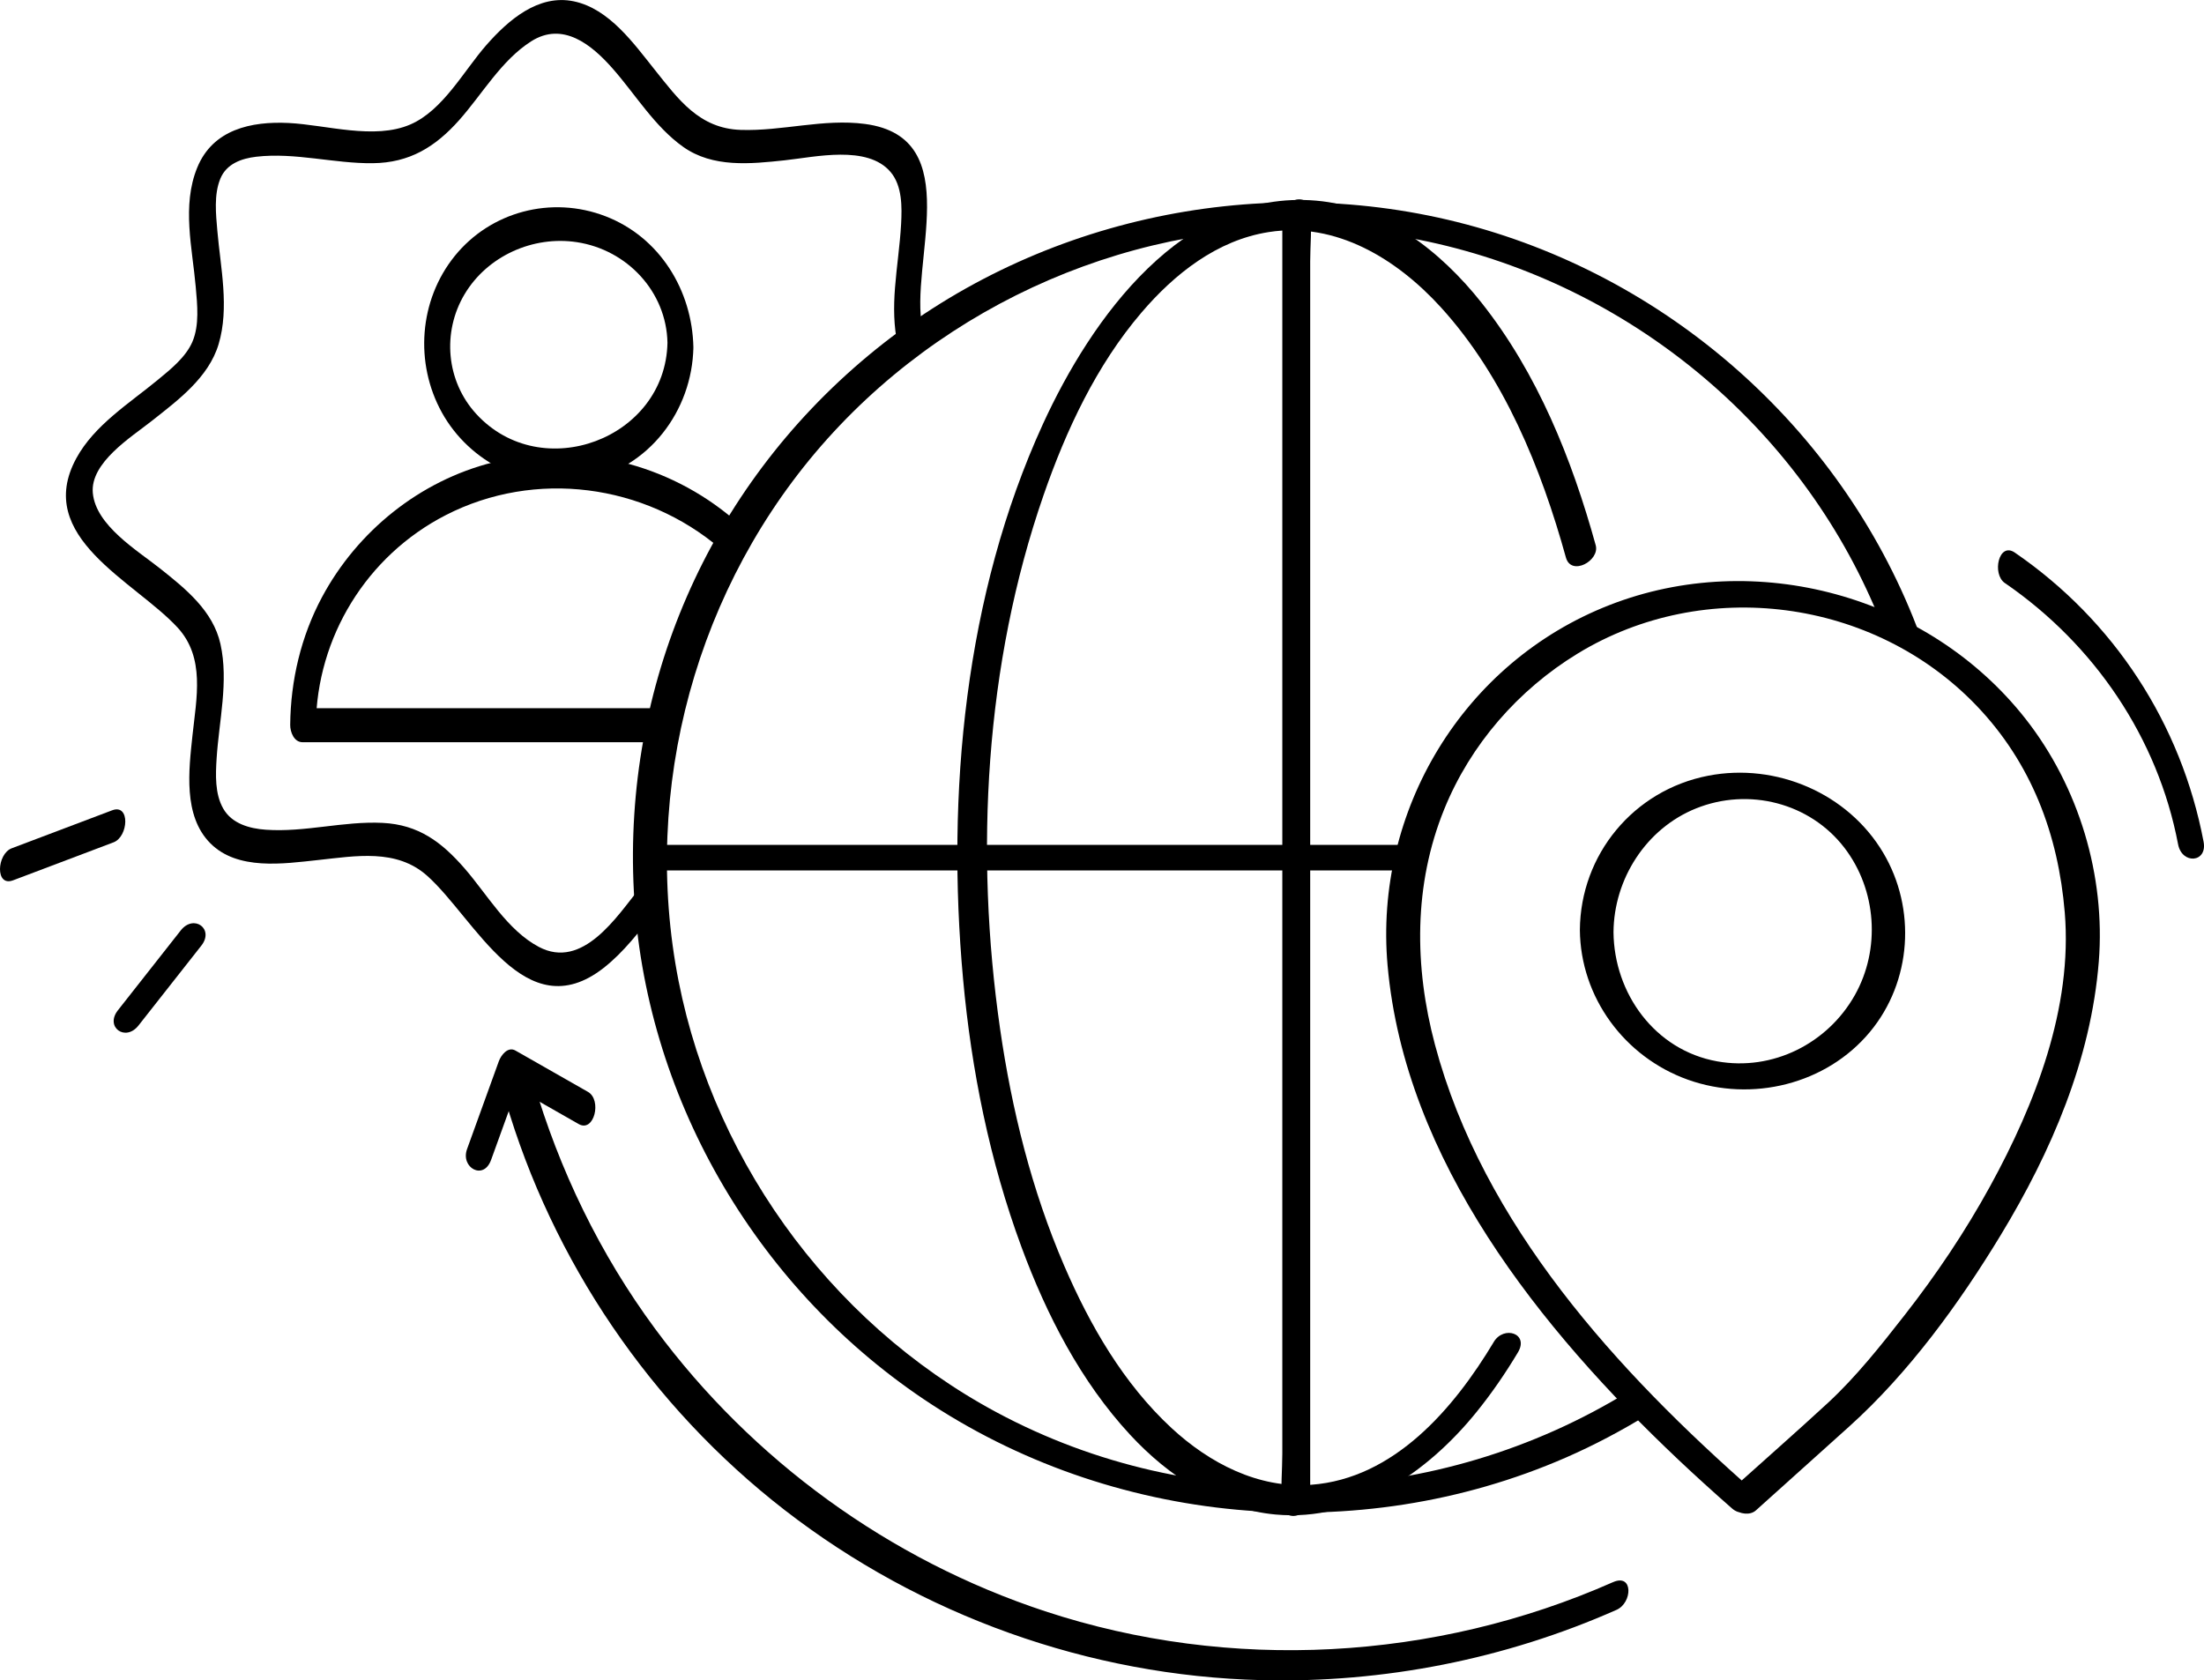
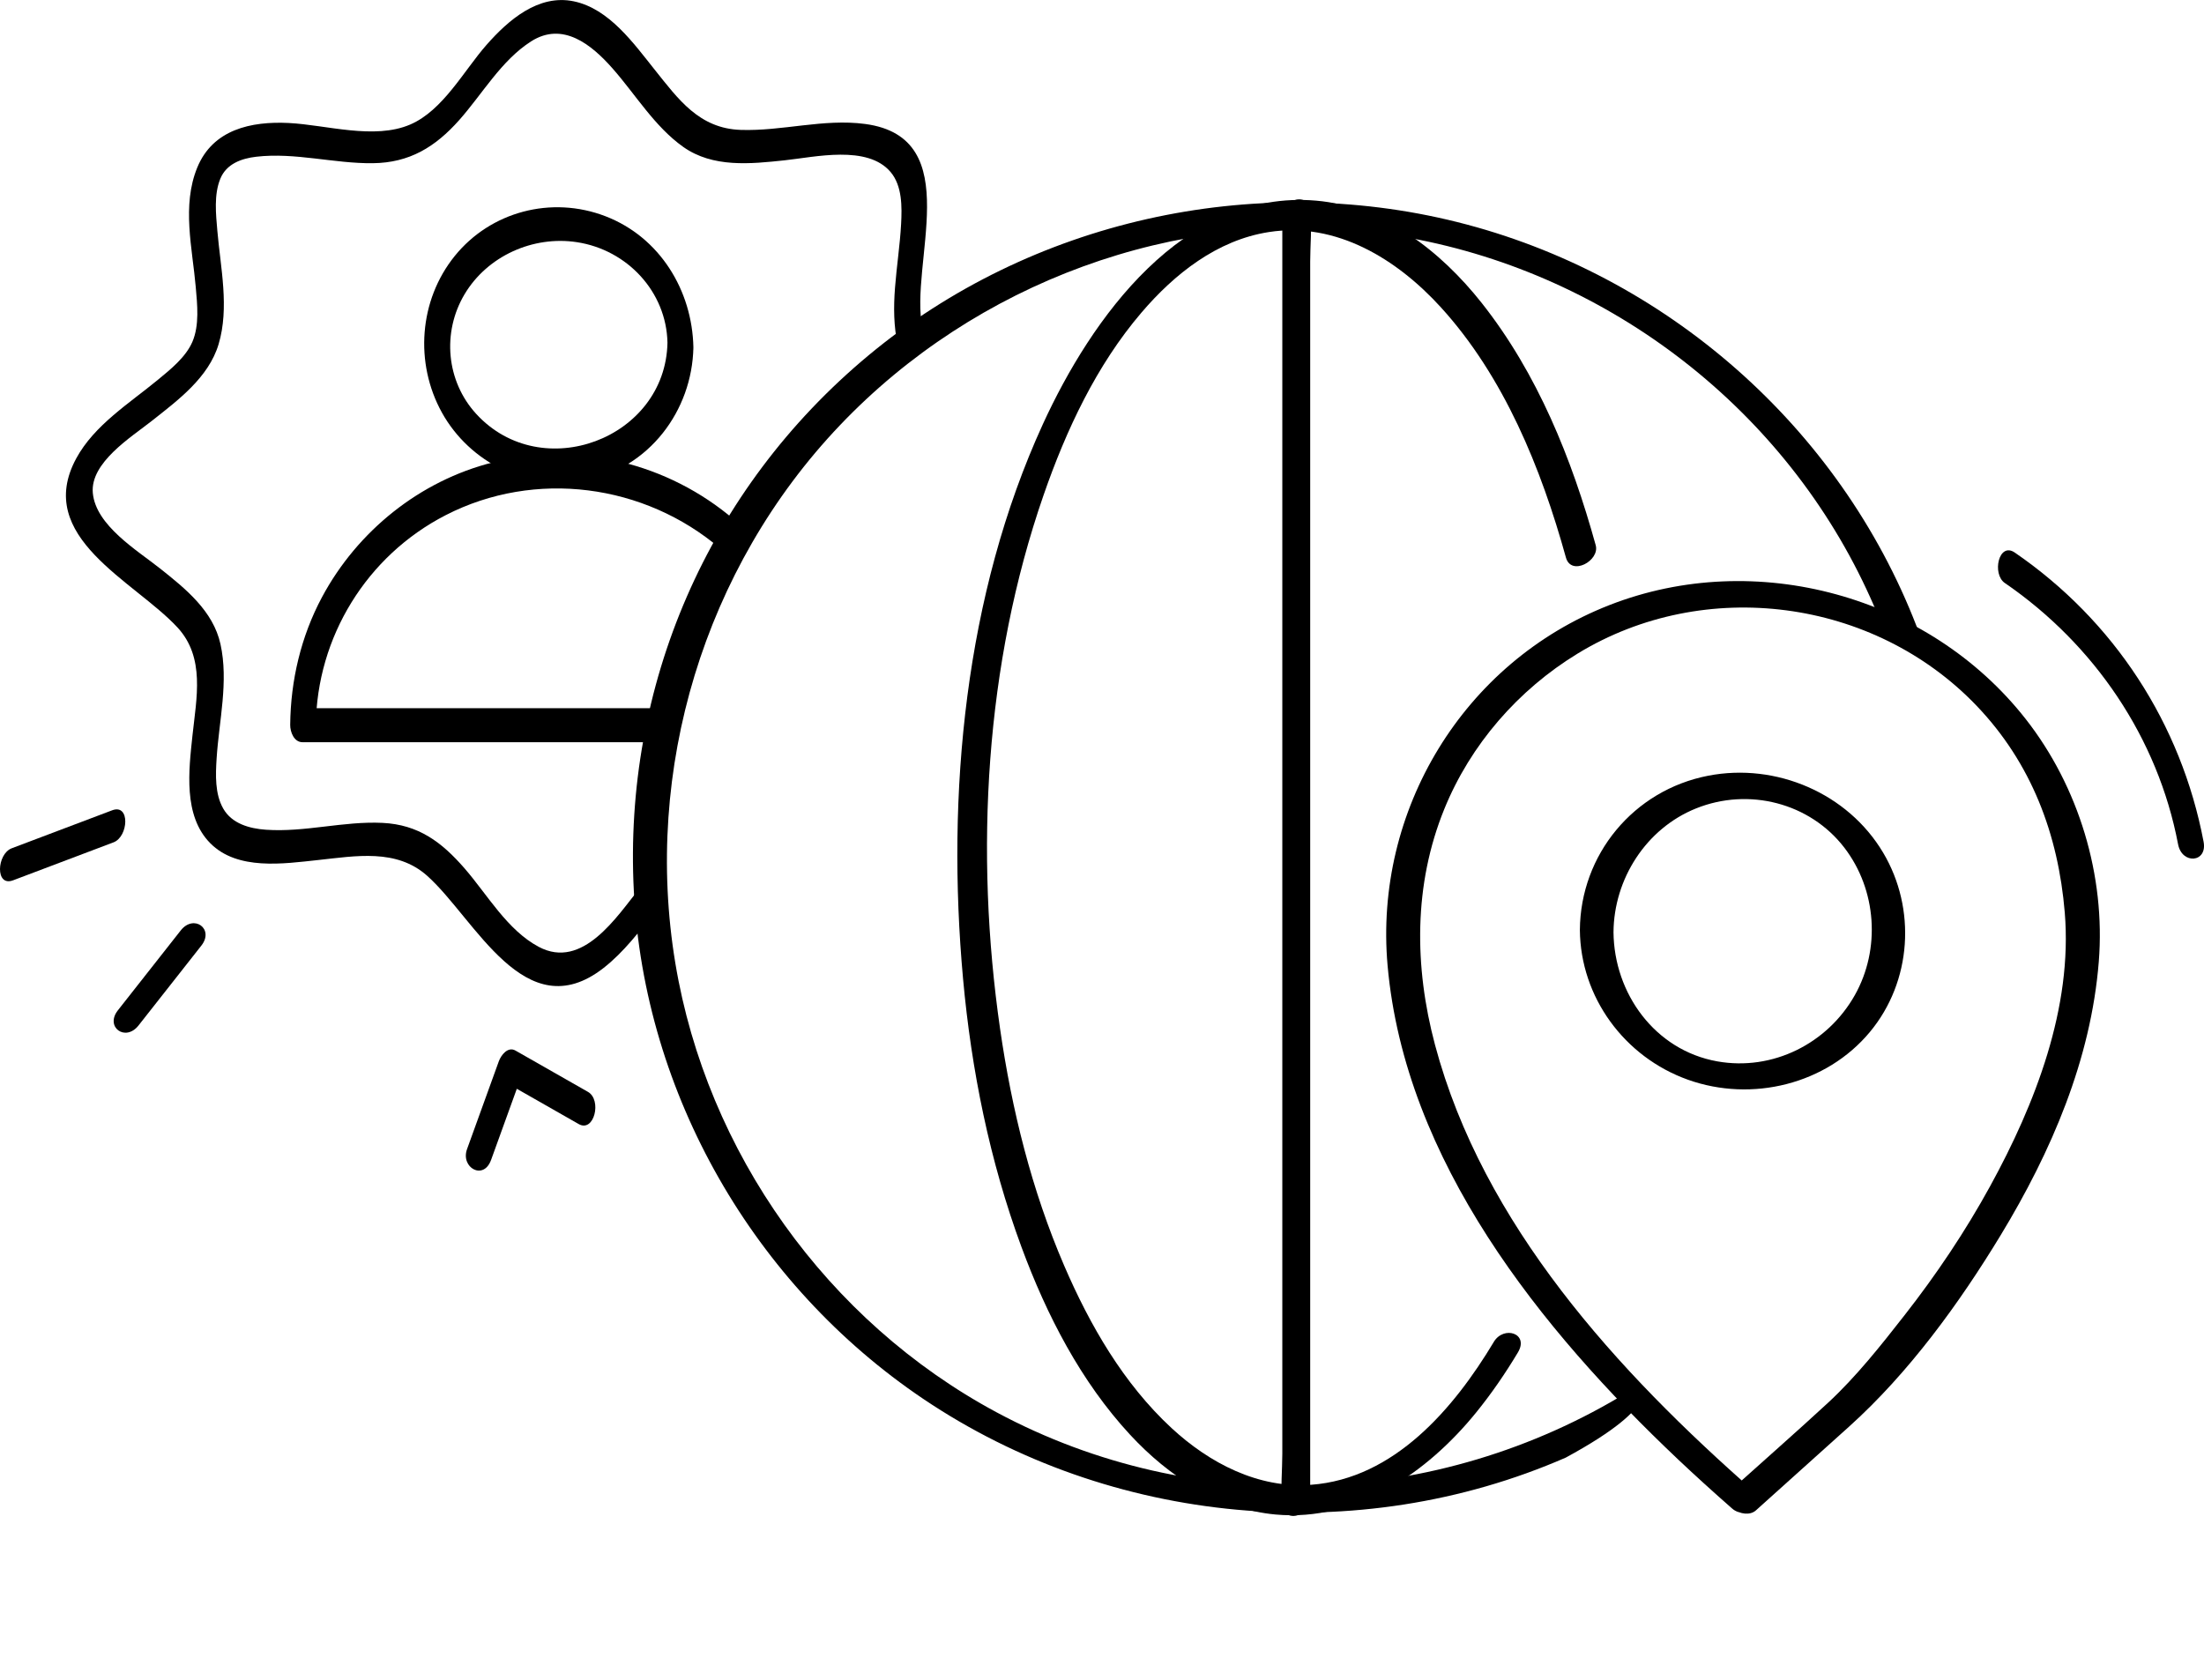
<svg xmlns="http://www.w3.org/2000/svg" width="139" height="106" viewBox="0 0 139 106" fill="none">
  <g clip-path="url(#clip0_7775_14166)">
-     <path d="M102.721 87.77C90.669 95.194 75.35 95.797 62.854 89.089C52.16 83.349 44.573 72.667 42.593 60.766C40.565 48.571 44.405 35.824 52.964 26.833C61.536 17.829 74.095 13.175 86.51 14.65C99.384 16.18 110.887 24.122 116.899 35.533C117.65 36.957 118.308 38.426 118.886 39.927C119.25 40.87 121.325 40.677 120.877 39.515C116.017 26.927 105.046 17.29 91.894 14.005C79.008 10.789 65 13.924 54.802 22.394C44.603 30.864 39.308 43.321 39.974 56.2C40.639 69.026 47.544 81.039 58.223 88.238C70.067 96.222 85.626 97.669 98.747 91.946C100.557 91.156 102.298 90.23 103.978 89.196C105.119 88.493 103.616 87.219 102.723 87.77H102.721Z" fill="black" />
-     <path d="M101.724 99.803C90.501 104.767 77.589 105.485 65.913 101.638C56.087 98.4 47.44 92.113 41.316 83.82C37.839 79.114 35.257 73.776 33.628 68.171C33.32 67.113 31.573 68.359 31.857 69.337C34.828 79.551 41.051 88.718 49.491 95.257C58.072 101.904 68.689 105.717 79.571 105.983C87.265 106.172 94.919 104.66 101.951 101.548C102.958 101.102 103.014 99.232 101.726 99.803H101.724Z" fill="black" />
+     <path d="M102.721 87.77C90.669 95.194 75.35 95.797 62.854 89.089C52.16 83.349 44.573 72.667 42.593 60.766C40.565 48.571 44.405 35.824 52.964 26.833C61.536 17.829 74.095 13.175 86.51 14.65C99.384 16.18 110.887 24.122 116.899 35.533C117.65 36.957 118.308 38.426 118.886 39.927C119.25 40.87 121.325 40.677 120.877 39.515C116.017 26.927 105.046 17.29 91.894 14.005C79.008 10.789 65 13.924 54.802 22.394C44.603 30.864 39.308 43.321 39.974 56.2C40.639 69.026 47.544 81.039 58.223 88.238C70.067 96.222 85.626 97.669 98.747 91.946C105.119 88.493 103.616 87.219 102.723 87.77H102.721Z" fill="black" />
    <path d="M94.207 84.653C91.7 88.834 87.934 93.273 82.688 93.659C79.358 93.906 76.275 92.289 73.896 90.091C70.855 87.279 68.73 83.589 67.11 79.825C65.065 75.073 63.81 70.004 63.072 64.896C61.467 53.771 62.114 41.908 65.814 31.235C67.235 27.137 69.144 23.048 71.987 19.72C74.071 17.28 76.756 15.146 80.022 14.638C84.282 13.975 88.111 16.355 90.868 19.381C94.856 23.76 97.201 29.546 98.758 35.168C99.09 36.367 100.907 35.37 100.637 34.392C99.131 28.952 96.974 23.565 93.437 19.098C90.863 15.849 87.278 13.021 82.995 12.656C74.606 11.942 68.823 20.089 65.77 26.758C60.844 37.525 59.675 50.078 60.738 61.752C61.262 67.504 62.416 73.236 64.422 78.663C66.001 82.935 68.158 87.142 71.282 90.513C73.685 93.106 76.843 95.207 80.449 95.535C85.54 96.001 90.013 92.891 93.079 89.121C94.058 87.916 94.934 86.64 95.73 85.311C96.452 84.106 94.837 83.597 94.207 84.65V84.653Z" fill="black" />
    <path d="M80.872 13.937V91.699C80.872 92.726 80.755 93.831 80.872 94.851C80.876 94.898 80.872 94.95 80.872 94.997C80.872 95.516 81.433 95.733 81.86 95.572C82.395 95.368 82.63 94.787 82.63 94.264V86.186C82.63 79.755 82.63 73.326 82.63 66.895V16.501C82.63 15.474 82.746 14.37 82.63 13.349C82.626 13.302 82.63 13.25 82.63 13.203C82.63 12.684 82.069 12.468 81.642 12.628C81.107 12.832 80.872 13.413 80.872 13.937Z" fill="black" />
-     <path d="M41.07 54.907H57.056C65.514 54.907 73.972 54.907 82.429 54.907H88.299C89.509 54.907 90.07 53.293 88.65 53.293H72.664C64.207 53.293 55.749 53.293 47.291 53.293H41.422C40.212 53.293 39.651 54.907 41.07 54.907Z" fill="black" />
    <path d="M110.659 94.107C102.013 86.522 93.523 77.252 90.499 65.897C89.187 60.972 89.148 55.806 91.086 51.039C92.738 46.969 95.747 43.514 99.502 41.224C107.511 36.339 118.174 37.75 124.649 44.509C128.12 48.133 129.809 52.634 130.219 57.562C130.719 63.564 128.357 69.635 125.514 74.82C123.946 77.679 122.125 80.394 120.115 82.963C118.625 84.869 117.061 86.848 115.279 88.495C113.266 90.354 111.202 92.162 109.164 93.996C108.236 94.83 109.986 95.951 110.743 95.272C112.699 93.513 114.653 91.755 116.61 89.996C120.38 86.606 123.566 82.219 126.181 77.908C129.373 72.646 131.873 66.837 132.365 60.657C132.796 55.242 131.107 49.628 127.749 45.348C121.651 37.576 110.73 34.557 101.493 38.172C92.278 41.779 86.644 51.14 87.511 60.903C88.607 73.221 97.158 83.857 105.84 92.068C106.953 93.121 108.092 94.148 109.244 95.16C110.083 95.898 111.722 95.038 110.665 94.109L110.659 94.107Z" fill="black" />
    <path d="M99.638 58.662C99.675 62.908 102.449 66.678 106.454 68.108C110.49 69.549 115.182 68.4 117.928 65.098C120.574 61.915 120.866 57.324 118.767 53.79C116.541 50.042 112.024 48.101 107.734 48.931C103.023 49.842 99.671 53.91 99.638 58.664C99.632 59.683 101.75 59.955 101.759 58.802C101.782 55.452 103.808 52.263 106.966 50.994C110.281 49.66 114.142 50.638 116.319 53.473C118.357 56.128 118.618 59.87 116.974 62.782C115.255 65.827 111.795 67.575 108.301 66.95C104.366 66.247 101.793 62.66 101.759 58.802C101.75 57.781 99.63 57.511 99.638 58.664V58.662Z" fill="black" />
    <path d="M126.444 36.779C132.08 40.651 136.088 46.538 137.365 53.256C137.611 54.549 139.226 54.421 138.974 53.095C137.561 45.659 133.338 39.161 127.069 34.857C126.056 34.16 125.609 36.208 126.444 36.781V36.779Z" fill="black" />
    <path d="M40.354 56.01C38.896 57.83 36.745 61.191 33.984 59.73C31.991 58.675 30.734 56.426 29.299 54.777C27.856 53.117 26.394 52.017 24.124 51.907C21.661 51.787 19.228 52.512 16.767 52.339C15.733 52.266 14.623 51.959 14.079 51.005C13.548 50.076 13.596 48.875 13.661 47.846C13.812 45.47 14.428 42.995 13.904 40.626C13.438 38.529 11.702 37.137 10.091 35.857C8.643 34.707 6.044 33.148 5.854 31.102C5.675 29.181 8.279 27.573 9.566 26.556C11.221 25.246 13.154 23.824 13.786 21.714C14.476 19.407 13.909 16.9 13.708 14.563C13.617 13.51 13.482 12.272 13.898 11.267C14.282 10.336 15.222 9.995 16.167 9.886C18.613 9.603 21.064 10.323 23.51 10.295C25.831 10.27 27.453 9.27 28.96 7.576C30.414 5.94 31.614 3.811 33.495 2.61C35.492 1.336 37.306 2.813 38.63 4.315C40.078 5.955 41.279 7.984 43.091 9.268C44.957 10.589 47.326 10.342 49.48 10.113C51.404 9.909 54.705 9.122 56.167 10.851C56.907 11.726 56.888 13.059 56.83 14.136C56.756 15.478 56.549 16.808 56.446 18.148C56.351 19.375 56.359 20.571 56.62 21.776C56.73 22.282 57.328 22.375 57.707 22.128C58.188 21.815 58.29 21.2 58.18 20.687C57.308 16.677 61.023 8.676 54.554 7.819C51.937 7.471 49.332 8.282 46.713 8.194C44.094 8.106 42.779 6.257 41.303 4.413C39.972 2.749 38.423 0.551 36.189 0.084C33.954 -0.384 32.058 1.267 30.68 2.835C29.256 4.454 27.94 6.963 25.876 7.853C23.598 8.835 20.578 7.876 18.205 7.758C15.831 7.641 13.423 8.168 12.44 10.57C11.456 12.972 12.133 15.667 12.345 18.103C12.442 19.207 12.584 20.505 12.136 21.556C11.719 22.529 10.759 23.297 9.963 23.953C8.162 25.441 5.953 26.809 4.81 28.913C2.114 33.882 8.477 36.641 11.193 39.579C12.951 41.481 12.39 44.033 12.14 46.383C11.907 48.579 11.542 51.453 13.259 53.188C14.976 54.922 17.871 54.485 20.056 54.251C22.44 53.996 24.998 53.518 26.935 55.24C29.963 57.935 33.106 64.926 38.059 61.064C39.349 60.058 40.337 58.731 41.348 57.468C42.034 56.612 41.234 54.914 40.356 56.01H40.354Z" fill="black" />
    <path d="M42.095 21.618C41.978 27.671 34.168 30.609 30.041 26.117C28.139 24.047 27.869 20.962 29.299 18.56C30.738 16.147 33.618 14.852 36.389 15.277C39.558 15.761 42.032 18.408 42.095 21.618C42.118 22.825 43.758 23.32 43.73 21.912C43.661 18.332 41.622 14.97 38.197 13.645C34.772 12.32 30.934 13.355 28.678 16.149C26.424 18.942 26.141 22.904 27.871 26.027C29.625 29.19 33.3 31.01 36.896 30.316C40.93 29.535 43.652 25.915 43.73 21.914C43.754 20.698 42.121 20.211 42.095 21.62V21.618Z" fill="black" />
    <path d="M41.653 44.674H19.142L19.92 45.768C19.972 40.201 23.119 35.057 28.113 32.494C33.749 29.601 40.647 30.521 45.432 34.609C46.37 35.411 47.069 33.438 46.299 32.779C42.123 29.211 36.443 27.822 31.09 29.166C26.471 30.326 22.535 33.506 20.306 37.671C18.982 40.145 18.328 42.929 18.302 45.725C18.298 46.167 18.538 46.819 19.081 46.819H41.592C42.671 46.819 42.729 44.674 41.653 44.674Z" fill="black" />
    <path d="M30.969 73.174C31.637 71.325 32.306 69.474 32.975 67.626L31.926 68.299C33.449 69.168 34.972 70.036 36.497 70.905C37.474 71.462 37.975 69.384 37.08 68.874C35.557 68.005 34.034 67.137 32.509 66.269C32.023 65.992 31.596 66.569 31.46 66.942C30.792 68.79 30.123 70.641 29.454 72.489C29.036 73.647 30.492 74.488 30.969 73.171V73.174Z" fill="black" />
    <path d="M7.073 51.114C4.961 51.912 2.849 52.709 0.74 53.509C-0.201 53.865 -0.321 55.965 0.828 55.529C2.94 54.732 5.052 53.934 7.161 53.134C8.102 52.778 8.223 50.679 7.073 51.114Z" fill="black" />
    <path d="M11.398 58.692C10.078 60.371 8.755 62.05 7.435 63.73C6.605 64.785 7.91 65.737 8.736 64.686C10.056 63.007 11.378 61.328 12.698 59.649C13.529 58.594 12.224 57.642 11.398 58.692Z" fill="black" />
  </g>
  <defs>
    <clipPath id="clip0_7775_14166">
      <rect width="139" height="106" fill="white" />
    </clipPath>
  </defs>
</svg>